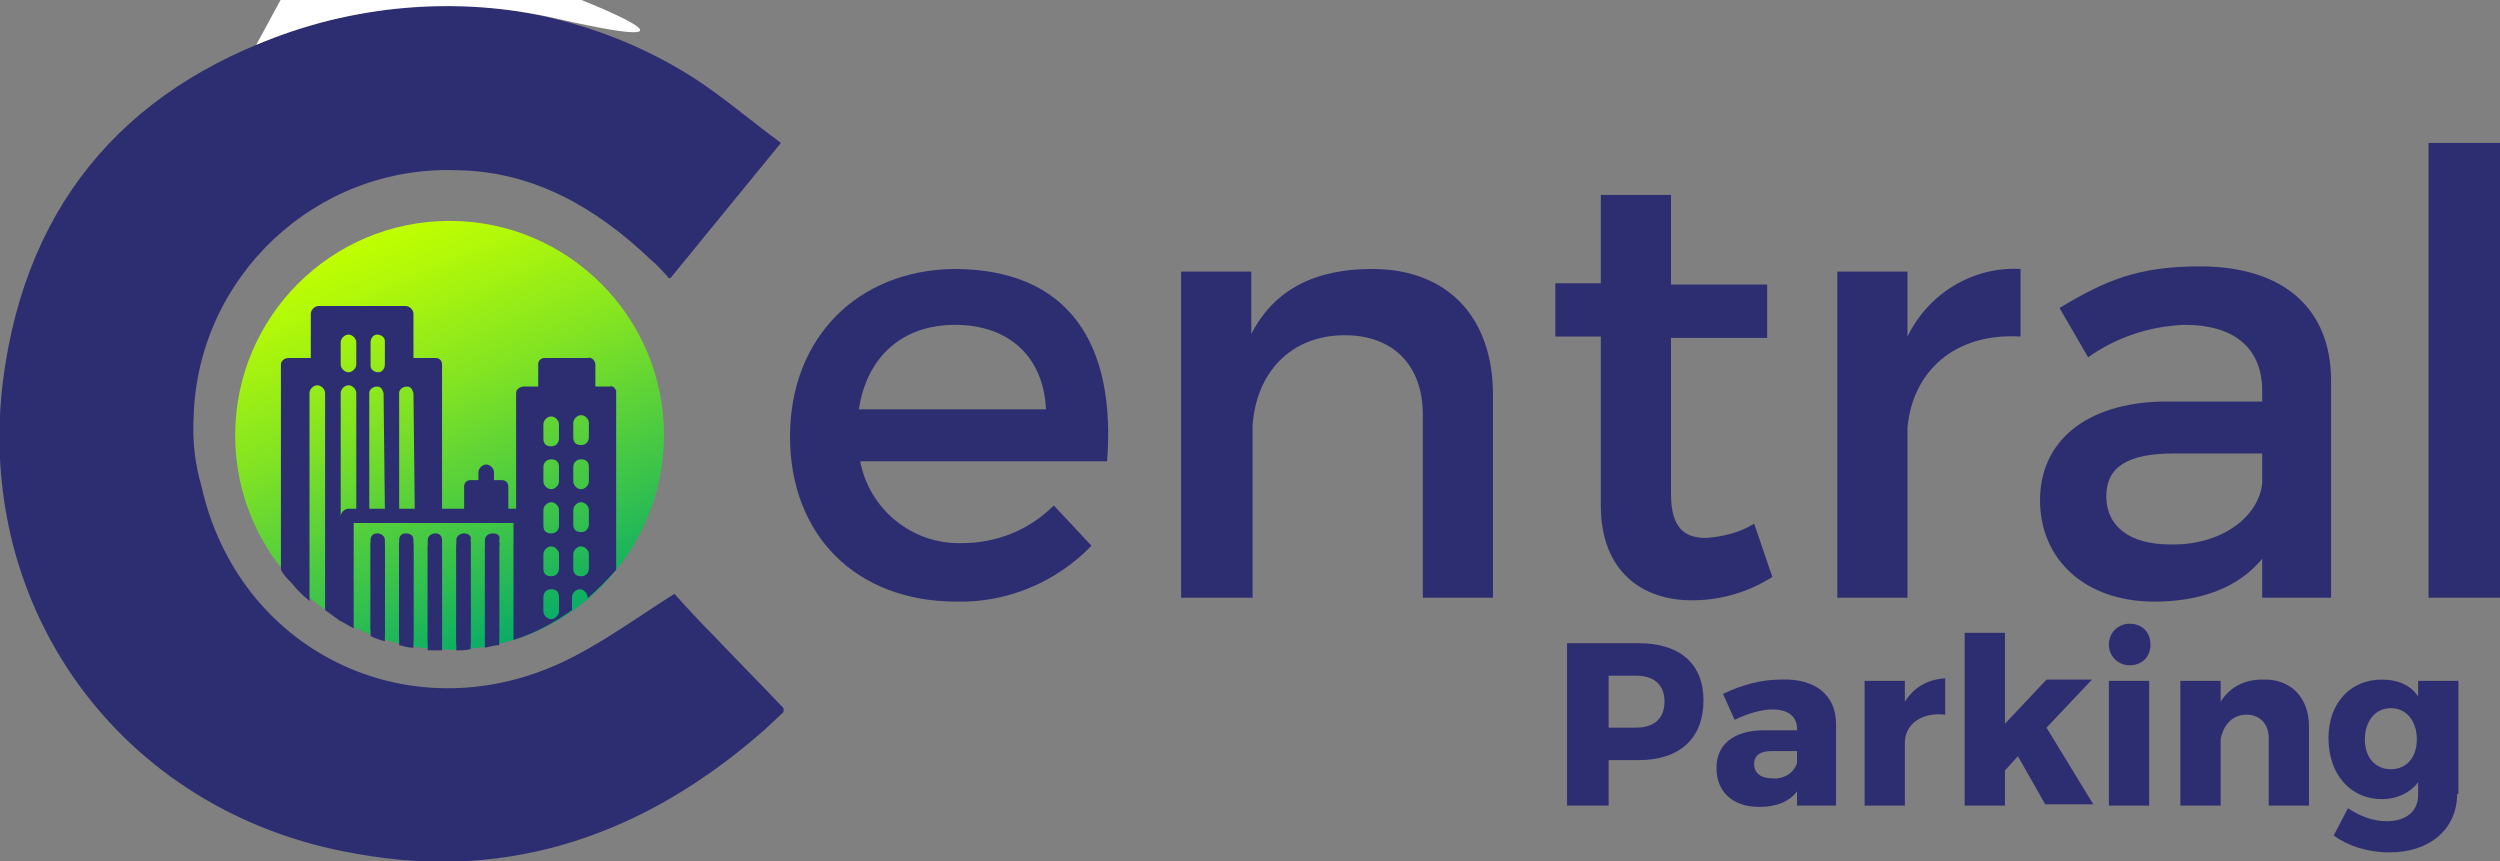
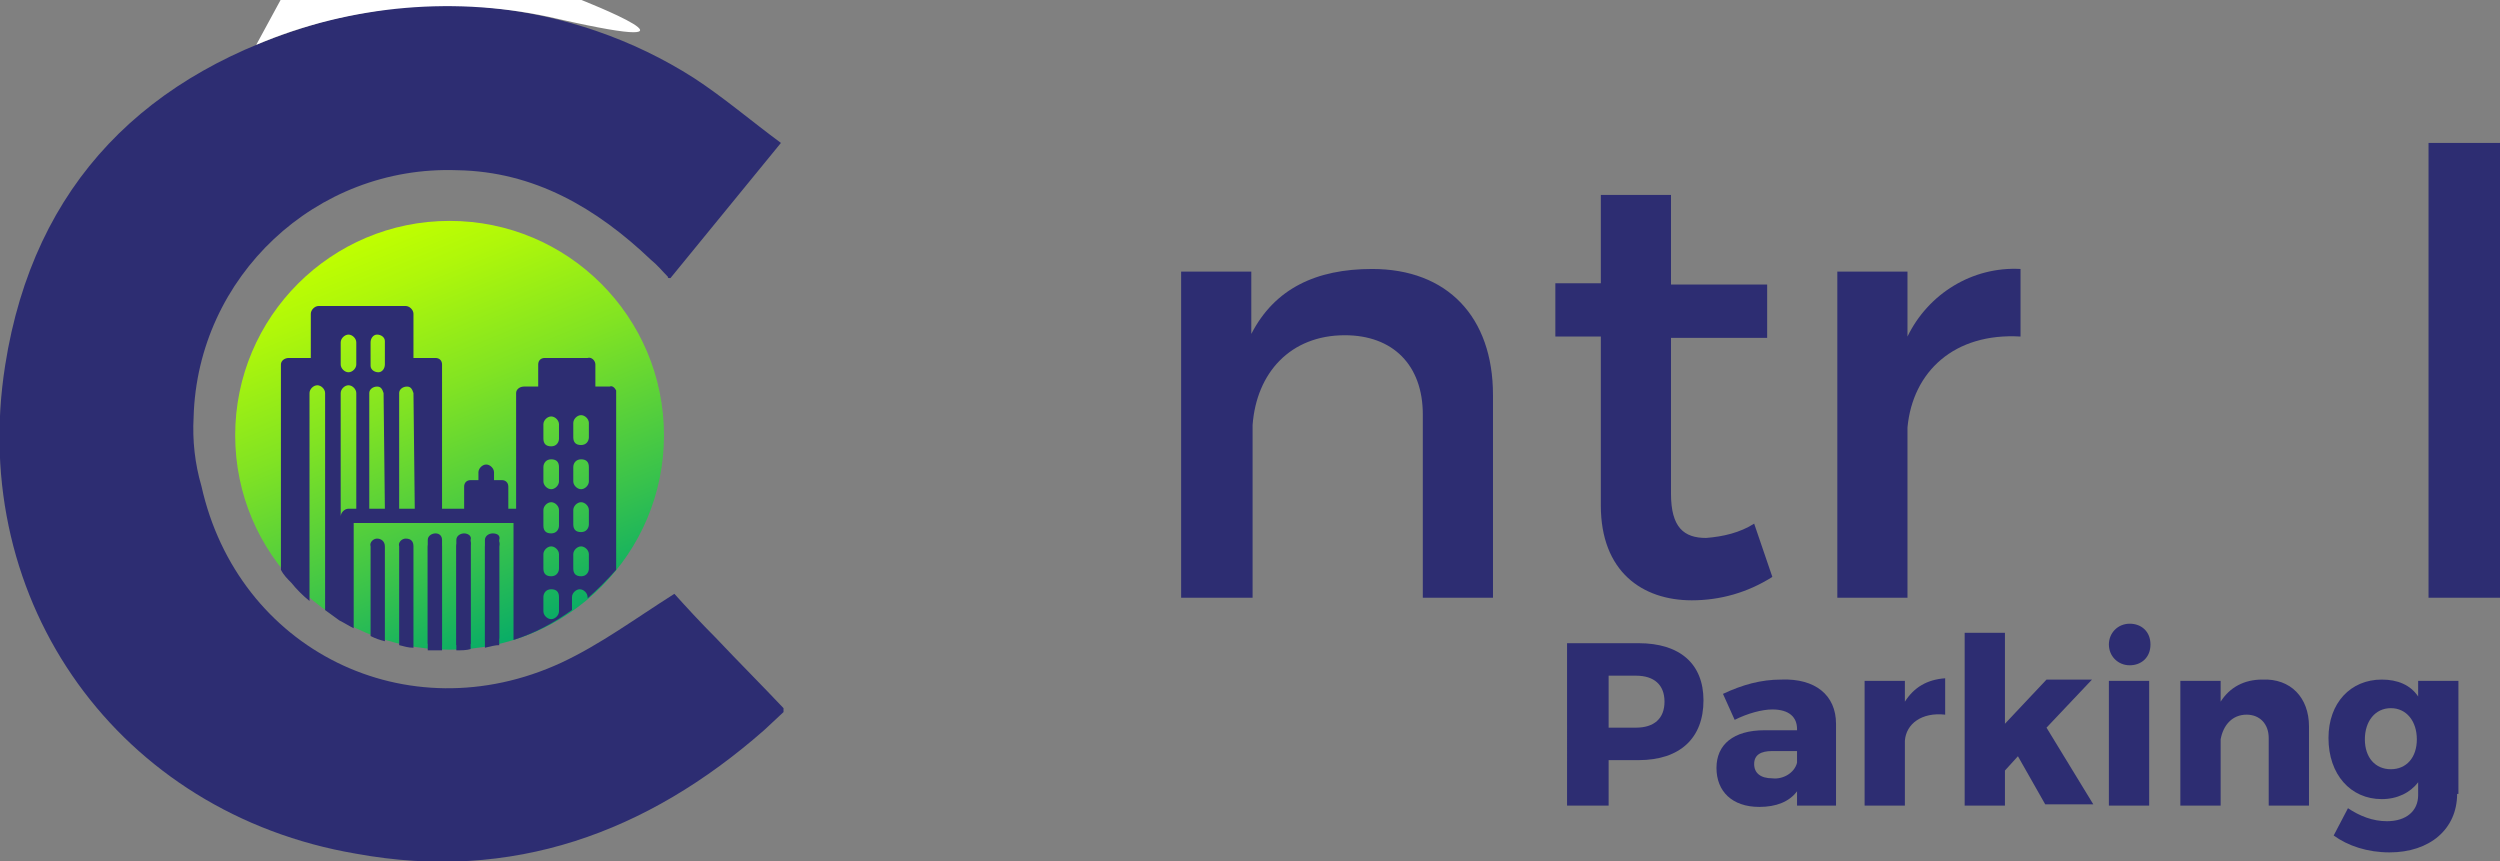
<svg xmlns="http://www.w3.org/2000/svg" version="1.1" id="Layer_1" x="0px" y="0px" viewBox="0 0 192.4 66.3" style="enable-background:new 0 0 192.4 66.3;" xml:space="preserve">
  <rect x="0" y="0" width="192.4" height="66.3" fill="#808080" stroke="none" />
  <style type="text/css">
	.st0{fill:#2D2D72;}
	.st1{fill:url(#SVGID_1_);}
	.st2{fill:#FFFFFF;}
</style>
  <path class="st0" d="M31.6,0.4h5.2c0.3,0.1,0.7,0.2,1,0.2C43.4,1.2,48.7,3,53.4,6c2.3,1.5,4.4,3.3,6.7,5l-8.5,10.4  c-0.2,0-0.2,0-0.2-0.1c-0.4-0.4-0.8-0.9-1.3-1.3c-4.2-4-9-6.8-14.9-6.9c-10.9-0.4-20,8.2-20.3,19c-0.1,1.8,0.1,3.6,0.6,5.3  c2.8,12.6,15.8,19.1,27.7,13.6c3-1.4,5.7-3.4,8.7-5.3c0.9,1,2,2.2,3.2,3.4c1.7,1.8,3.5,3.6,5.2,5.4v0.3l-1.5,1.4  c-9,7.9-19.4,11.7-31.4,9.5C9.2,62.6-2.5,46.4,0.4,28.1c2.2-14,10.9-22.6,24.4-26.4C27,1.1,29.4,0.8,31.6,0.4z" />
-   <path class="st0" d="M85.2,35.5h-19c0.7,3.7,4,6.4,7.8,6.3c2.7,0,5.2-1,7.1-2.9l2.9,3.1c-2.7,2.8-6.5,4.4-10.4,4.3  c-7.7,0-12.8-5.1-12.8-12.7S66,20.8,73.4,20.7C82.3,20.7,85.9,26.5,85.2,35.5z M80.5,31.5c-0.2-4.1-2.9-6.5-7-6.5s-6.8,2.5-7.4,6.5  H80.5z" />
  <path class="st0" d="M114.9,30.4V46h-5.4V31.9c0-3.8-2.3-6.1-6-6.1c-4.2,0-6.8,2.9-7.1,6.9V46h-5.5V20.9h5.4v4.8c1.8-3.5,5-5,9.3-5  C111.4,20.7,114.9,24.4,114.9,30.4z" />
  <path class="st0" d="M136.4,44.4c-1.9,1.2-4,1.8-6.2,1.8c-3.8,0-7-2.2-7-7.3v-13h-3.5v-4.1h3.5V15h5.4v6.9h7.4v4.1h-7.4v12  c0,2.6,1,3.4,2.7,3.4c1.3-0.1,2.6-0.4,3.7-1.1L136.4,44.4z" />
  <path class="st0" d="M146.8,25.9c1.6-3.3,5-5.4,8.7-5.2v5.2c-5.1-0.3-8.3,2.7-8.7,7V46h-5.4V20.9h5.4L146.8,25.9z" />
-   <path class="st0" d="M174.1,43c-1.8,2.2-4.7,3.3-8.3,3.3c-5.4,0-8.8-3.3-8.8-7.8s3.5-7.5,9.5-7.6h7.6v-0.8c0-3.2-2-5.1-6-5.1  c-2.7,0.1-5.3,1-7.4,2.5l-2.2-3.8c3.5-2.1,6-3.2,10.8-3.2c6.5,0,10.1,3.3,10.1,8.8V46h-5.3L174.1,43z M174.1,37.2v-2.3h-6.8  c-3.5,0-5.2,1-5.2,3.3s1.8,3.7,4.9,3.7C170.8,42,173.8,39.9,174.1,37.2L174.1,37.2z" />
  <path class="st0" d="M186.9,46V11h5.5v35H186.9z" />
  <linearGradient id="SVGID_1_" gradientUnits="userSpaceOnUse" x1="196.649" y1="399.971" x2="229.758" y2="399.971" gradientTransform="matrix(0.376 0.927 0.927 -0.376 -416.183 -13.827)">
    <stop offset="0" style="stop-color:#C0FF00" />
    <stop offset="0.13" style="stop-color:#AFF70A" />
    <stop offset="0.4" style="stop-color:#81E323" />
    <stop offset="0.77" style="stop-color:#38C24C" />
    <stop offset="1" style="stop-color:#08AC67" />
  </linearGradient>
  <circle class="st1" cx="34.6" cy="33.5" r="16.5" />
  <g transform="translate(-2.58 -.75)">
-     <path class="st0" d="M33.8,41.8c-0.3,0-0.5,0.2-0.5,0.5v7.6c0.4,0.1,0.7,0.2,1.1,0.2v-7.8C34.4,42,34.2,41.8,33.8,41.8   C33.9,41.8,33.9,41.8,33.8,41.8z" />
    <path class="st0" d="M33.8,42.2c-0.3,0-0.6,0.3-0.5,0.6v7.6c0.4,0.1,0.7,0.2,1.1,0.2v-7.8C34.4,42.4,34.2,42.2,33.8,42.2   C33.8,42.2,33.8,42.2,33.8,42.2z" />
    <path class="st0" d="M38.3,41.8c-0.3,0-0.6,0.2-0.6,0.5c0,0,0,0,0,0v8.1c0.4,0,0.8,0,1.1-0.1v-8C38.9,42,38.6,41.8,38.3,41.8z" />
    <path class="st0" d="M38.3,42.2c-0.3,0-0.6,0.3-0.6,0.6c0,0,0,0,0,0v8c0.4,0,0.8,0,1.1-0.1v-8C38.9,42.4,38.6,42.2,38.3,42.2z" />
-     <path class="st0" d="M31.6,41.8c-0.3,0-0.5,0.2-0.5,0.5v6.9c0.4,0.1,0.7,0.3,1.1,0.4v-7.3C32.2,42,31.9,41.8,31.6,41.8   C31.6,41.8,31.6,41.8,31.6,41.8z" />
    <path class="st0" d="M31.6,42.2c-0.3,0-0.6,0.3-0.5,0.6v6.9c0.4,0.2,0.7,0.3,1.1,0.4v-7.3C32.2,42.4,31.9,42.2,31.6,42.2L31.6,42.2   z" />
    <path class="st0" d="M36.1,41.8c-0.3,0-0.6,0.2-0.6,0.5c0,0,0,0,0,0v8c0.4,0,0.7,0,1.1,0.1v-8.1C36.6,42,36.4,41.8,36.1,41.8z" />
    <path class="st0" d="M36.1,42.2c-0.3,0-0.6,0.3-0.6,0.6c0,0,0,0,0,0v8c0.4,0,0.7,0,1.1,0v-8C36.6,42.4,36.4,42.2,36.1,42.2z" />
    <path class="st0" d="M40.5,41.8c-0.3,0-0.6,0.2-0.6,0.5c0,0,0,0,0,0v7.8c0.4-0.1,0.8-0.2,1.1-0.2v-7.6C41.1,42,40.9,41.8,40.5,41.8   C40.6,41.8,40.6,41.8,40.5,41.8z" />
    <path class="st0" d="M40.5,42.2c-0.3,0-0.6,0.3-0.6,0.6c0,0,0,0,0,0v7.8c0.4-0.1,0.8-0.2,1.1-0.2v-7.6   C41.1,42.4,40.9,42.2,40.5,42.2C40.5,42.2,40.5,42.2,40.5,42.2z" />
    <path class="st0" d="M49.5,30.5h-1.1v-1.7c0-0.3-0.3-0.6-0.6-0.5h-3.3c-0.3,0-0.5,0.2-0.5,0.5v1.7h-1.1c-0.3,0-0.6,0.2-0.6,0.5v8.9   h-0.6v-1.7c0-0.3-0.2-0.5-0.5-0.5h-0.6v-0.6c0-0.3-0.3-0.6-0.6-0.6c-0.3,0-0.6,0.3-0.6,0.6v0.6h-0.6c-0.3,0-0.5,0.2-0.5,0.5v1.7   h-1.7V28.8c0-0.3-0.2-0.5-0.5-0.5h-1.7v-3.4c0-0.3-0.3-0.6-0.6-0.6l0,0h-6.7c-0.3,0-0.6,0.3-0.6,0.6v3.4h-1.7   c-0.3,0-0.6,0.2-0.6,0.5v15.8c0.2,0.4,0.5,0.7,0.8,1c0.4,0.5,0.9,1,1.4,1.4V31c0-0.3,0.3-0.6,0.6-0.6c0.3,0,0.6,0.3,0.6,0.6v16.7   l1.1,0.8c0.4,0.2,0.7,0.4,1.1,0.6V41h12.3v9c1.6-0.5,3.1-1.3,4.5-2.3v-1c0-0.3,0.3-0.6,0.6-0.6c0.3,0,0.6,0.3,0.6,0.6v0.1   c0.8-0.7,1.5-1.4,2.2-2.2V30.8C49.9,30.6,49.7,30.4,49.5,30.5z M30,39.9h-0.6c-0.3,0-0.6,0.3-0.6,0.6l0,0V31c0-0.3,0.3-0.6,0.6-0.6   c0.3,0,0.6,0.3,0.6,0.6L30,39.9z M30,28.8c0,0.3-0.3,0.6-0.6,0.6c-0.3,0-0.6-0.3-0.6-0.6v-1.7c0-0.3,0.3-0.6,0.6-0.6   c0.3,0,0.6,0.3,0.6,0.6V28.8z M32.2,39.9h-1.2V31c0-0.3,0.3-0.5,0.6-0.5c0.3,0,0.4,0.2,0.5,0.5L32.2,39.9z M32.2,28.8   c0,0.3-0.2,0.6-0.5,0.6c-0.3,0-0.6-0.2-0.6-0.5c0,0,0-0.1,0-0.1v-1.7c0-0.3,0.2-0.6,0.5-0.6c0.3,0,0.6,0.2,0.6,0.5c0,0,0,0.1,0,0.1   V28.8z M34.5,39.9h-1.2V31c0-0.3,0.3-0.5,0.6-0.5c0.3,0,0.4,0.2,0.5,0.5L34.5,39.9z M45.6,47.8c0,0.3-0.3,0.6-0.6,0.6   c-0.3,0-0.6-0.3-0.6-0.6v-1.1c0-0.3,0.2-0.6,0.6-0.6s0.6,0.2,0.6,0.6c0,0,0,0,0,0V47.8z M45.6,44.5c0,0.3-0.2,0.6-0.6,0.6   s-0.6-0.2-0.6-0.6c0,0,0,0,0,0v-1.1c0-0.3,0.3-0.6,0.6-0.6c0.3,0,0.6,0.3,0.6,0.6V44.5z M45.6,41.2c0,0.3-0.2,0.6-0.6,0.6   s-0.6-0.2-0.6-0.6c0,0,0,0,0,0V40c0-0.3,0.3-0.6,0.6-0.6c0.3,0,0.6,0.3,0.6,0.6V41.2z M45.6,37.8c0,0.3-0.3,0.6-0.6,0.6   c-0.3,0-0.6-0.3-0.6-0.6v-1.1c0-0.3,0.2-0.6,0.6-0.6s0.6,0.2,0.6,0.6c0,0,0,0,0,0V37.8z M45.6,34.5c0,0.3-0.2,0.6-0.6,0.6   s-0.6-0.2-0.6-0.6c0,0,0,0,0,0v-1.1c0-0.3,0.3-0.6,0.6-0.6c0.3,0,0.6,0.3,0.6,0.6V34.5z M47.9,44.5c0,0.3-0.2,0.6-0.6,0.6   s-0.6-0.2-0.6-0.6c0,0,0,0,0,0v-1.1c0-0.3,0.3-0.6,0.6-0.6c0.3,0,0.6,0.3,0.6,0.6V44.5z M47.9,41.1c0,0.3-0.2,0.6-0.6,0.6   s-0.6-0.2-0.6-0.6c0,0,0,0,0,0V40c0-0.3,0.3-0.6,0.6-0.6c0.3,0,0.6,0.3,0.6,0.6V41.1z M47.9,37.8c0,0.3-0.3,0.6-0.6,0.6   c-0.3,0-0.6-0.3-0.6-0.6v-1.1c0-0.3,0.2-0.6,0.6-0.6s0.6,0.2,0.6,0.6c0,0,0,0,0,0V37.8z M47.9,34.4c0,0.3-0.2,0.6-0.6,0.6   s-0.6-0.2-0.6-0.6c0,0,0,0,0,0v-1.1c0-0.3,0.3-0.6,0.6-0.6c0.3,0,0.6,0.3,0.6,0.6V34.4z" />
    <path class="st2" d="M22.3,4.2c7.3-3.1,15.5-3.8,23.2-2c13.2,3,1.7-1.5,1.7-1.5h-23L22.3,4.2z" />
  </g>
  <g>
    <path class="st0" d="M126.1,49.5c3.2,0,5,1.6,5,4.4c0,2.9-1.8,4.6-5,4.6h-2.3V62h-3.2V49.5H126.1z M123.8,56h2.1   c1.4,0,2.2-0.7,2.2-2c0-1.3-0.8-2-2.2-2h-2.1V56z" />
    <path class="st0" d="M141.3,55.7V62h-3v-1.1c-0.6,0.8-1.6,1.2-2.9,1.2c-2.1,0-3.3-1.2-3.3-3c0-1.8,1.3-2.9,3.7-2.9h2.5v-0.1   c0-0.9-0.6-1.5-1.9-1.5c-0.8,0-1.9,0.3-2.9,0.8l-0.9-2c1.5-0.7,2.9-1.1,4.5-1.1C139.7,52.2,141.3,53.5,141.3,55.7z M138.3,58.7   v-0.9h-1.9c-0.9,0-1.4,0.3-1.4,1c0,0.7,0.5,1.1,1.4,1.1C137.2,60,138.1,59.5,138.3,58.7z" />
    <path class="st0" d="M146.6,54c0.7-1.1,1.7-1.7,3.1-1.8V55c-1.8-0.2-3,0.7-3.1,2V62h-3.1v-9.6h3.1V54z" />
    <path class="st0" d="M154.3,59.3V62h-3.1V48.7h3.1v7l3.2-3.4h3.5l-3.5,3.7l3.6,5.9h-3.7l-2.1-3.7L154.3,59.3z" />
    <path class="st0" d="M165.5,49.6c0,1-0.7,1.6-1.6,1.6c-0.9,0-1.6-0.7-1.6-1.6c0-0.9,0.7-1.6,1.6-1.6   C164.8,48,165.5,48.6,165.5,49.6z M162.3,62v-9.6h3.1V62H162.3z" />
    <path class="st0" d="M177.7,55.9V62h-3.1v-5.2c0-1.1-0.7-1.8-1.7-1.8c-1.1,0-1.8,0.8-2,1.9V62h-3.1v-9.6h3.1v1.6   c0.7-1.1,1.8-1.7,3.2-1.7C176.3,52.2,177.7,53.7,177.7,55.9z" />
    <path class="st0" d="M189.1,61.1c0,2.7-2.1,4.5-5.2,4.5c-1.7,0-3.2-0.5-4.3-1.3l1.1-2.1c0.9,0.6,1.9,1,3,1c1.5,0,2.4-0.8,2.4-2v-1   c-0.6,0.8-1.6,1.3-2.8,1.3c-2.4,0-4.1-1.9-4.1-4.7c0-2.7,1.7-4.5,4.1-4.5c1.2,0,2.2,0.4,2.8,1.3v-1.2h3.1V61.1z M186,56.9   c0-1.4-0.8-2.4-2-2.4c-1.2,0-2,1-2,2.4c0,1.4,0.8,2.3,2,2.3C185.2,59.2,186,58.3,186,56.9z" />
  </g>
</svg>